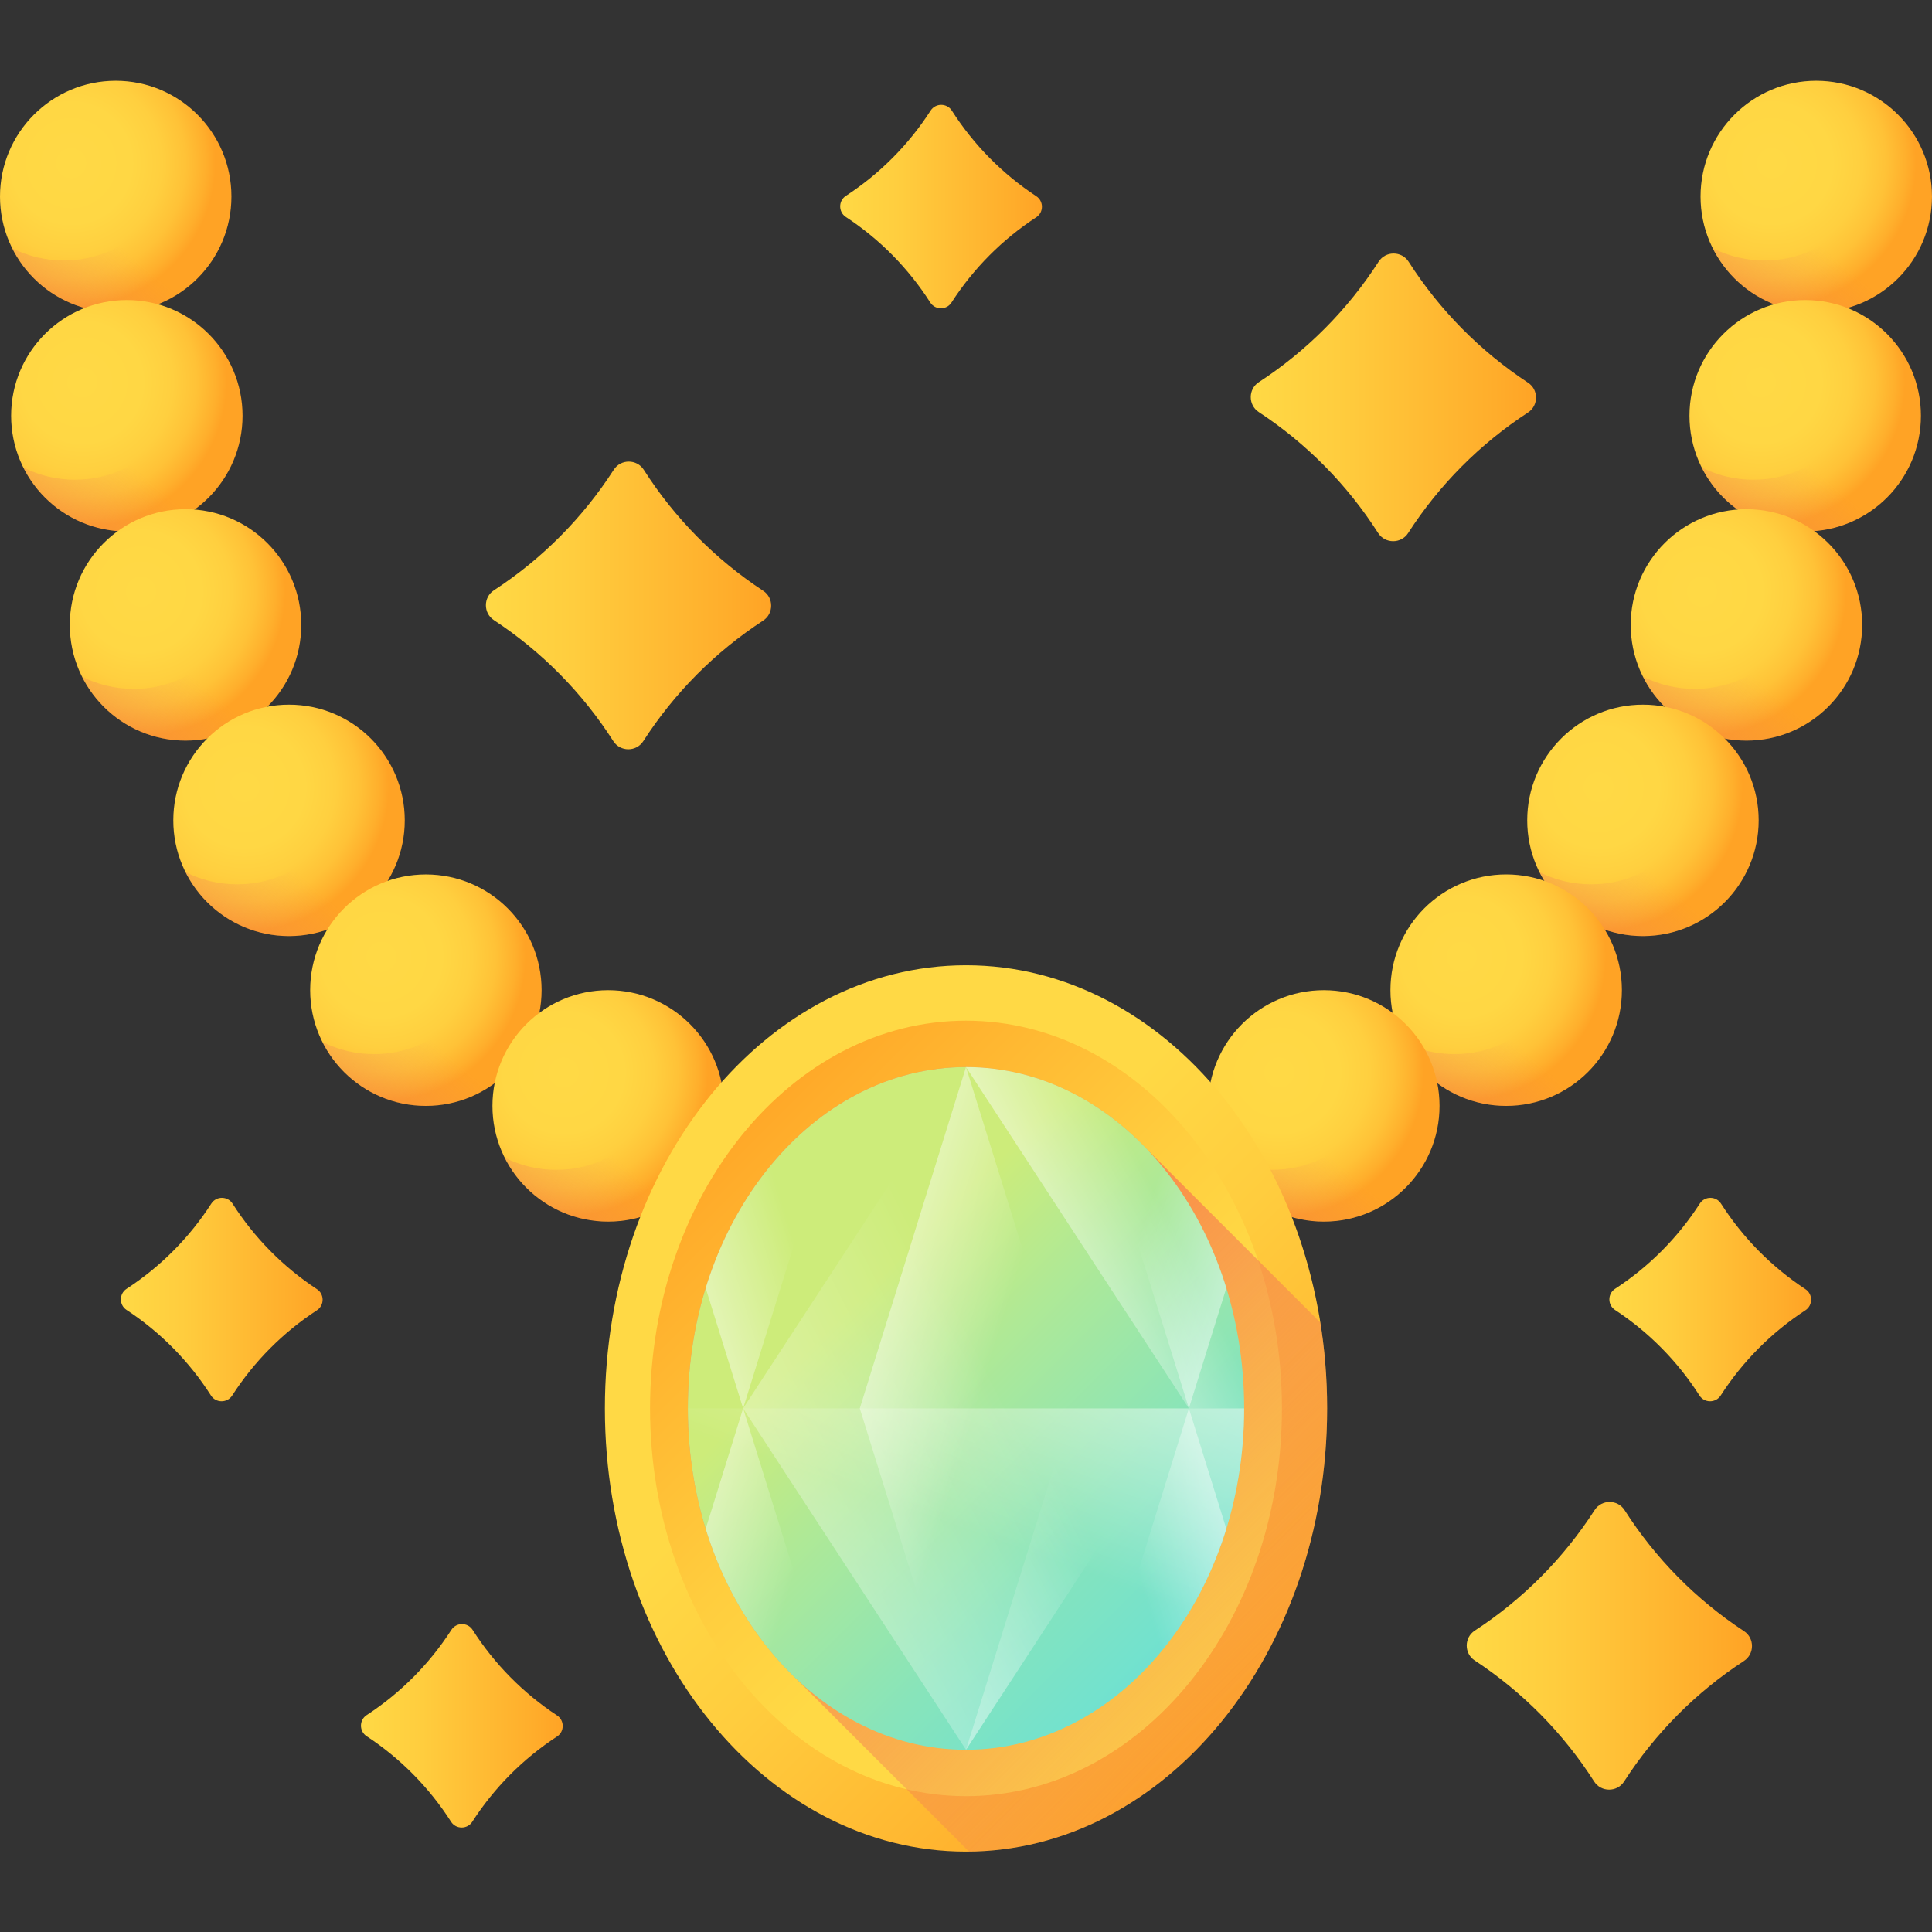
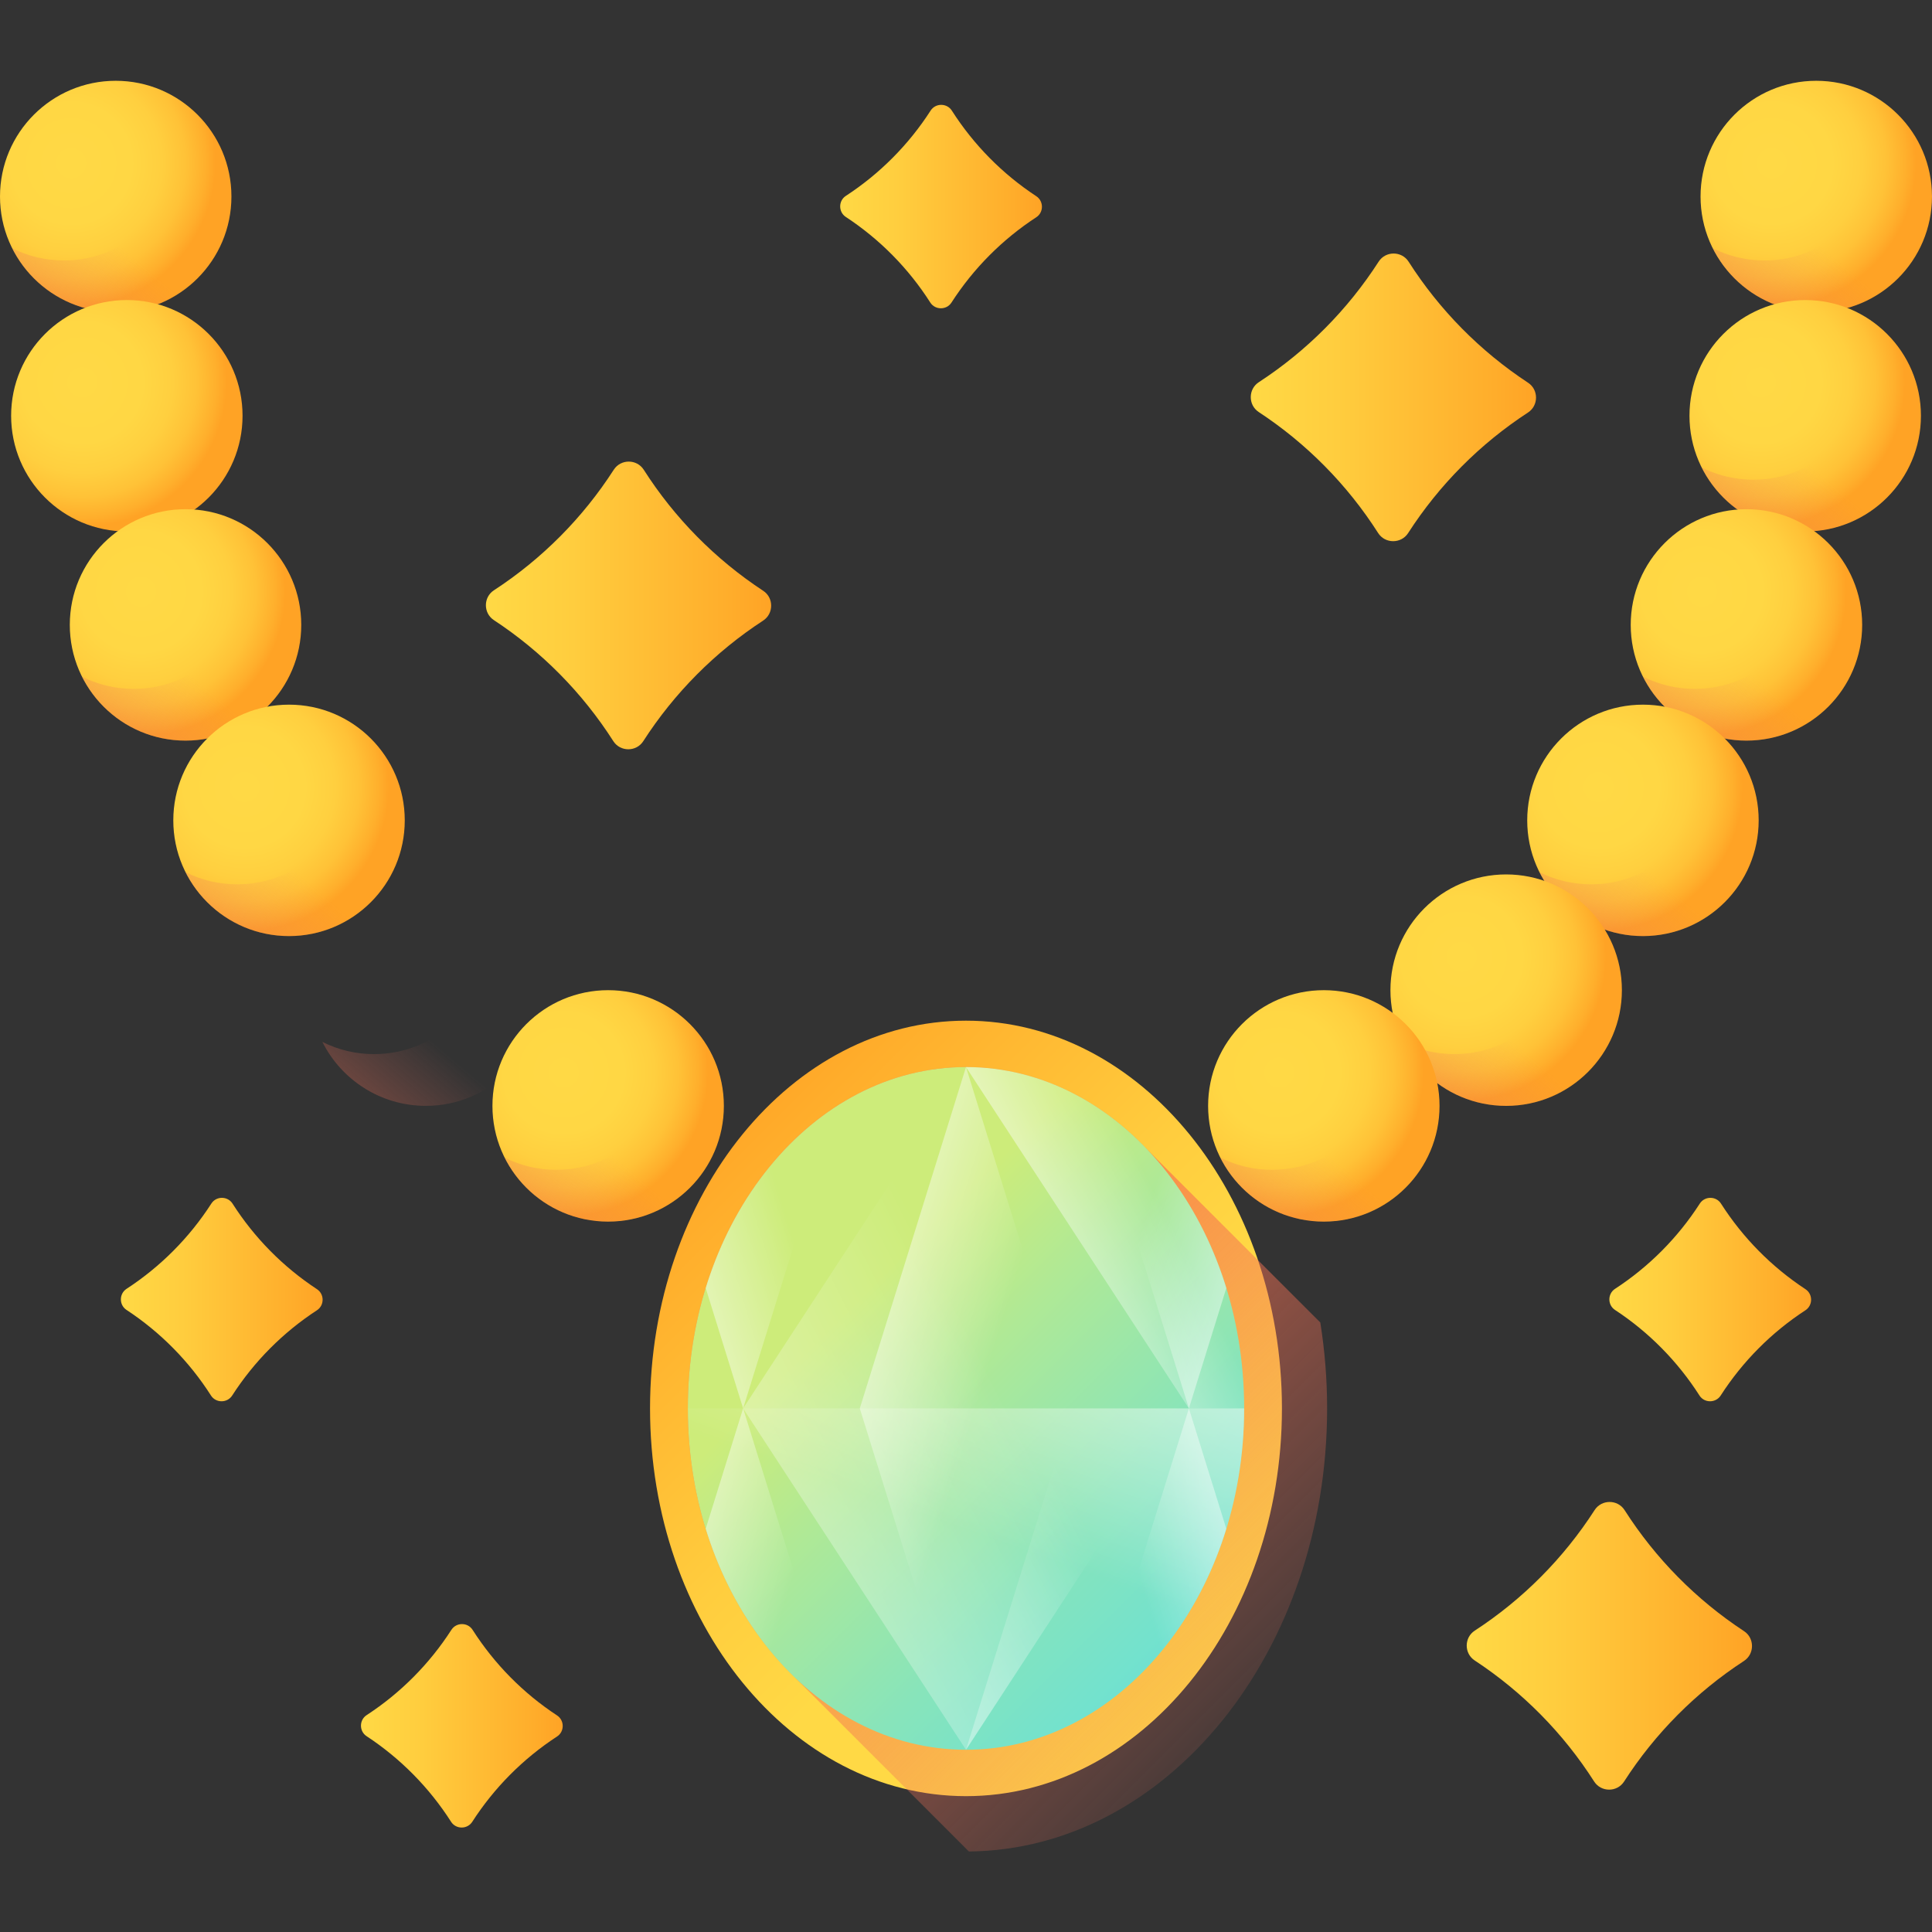
<svg xmlns="http://www.w3.org/2000/svg" width="70" height="70" viewBox="0 0 70 70" fill="none">
  <rect x="0" y="0" width="70" height="70" fill="#333333" stroke="none" />
  <g clip-path="url(#clip0_402_3681)">
    <path d="M4.193 11.313C6.508 11.313 8.385 9.436 8.385 7.12C8.385 4.805 6.508 2.927 4.193 2.927C1.877 2.927 0 4.805 0 7.12C0 9.436 1.877 11.313 4.193 11.313Z" fill="url(#paint0_radial_402_3681)" />
    <path d="M0.442 8.995C1.024 9.287 1.666 9.438 2.317 9.437C4.633 9.437 6.51 7.56 6.51 5.245C6.51 4.571 6.351 3.934 6.068 3.369C7.441 4.058 8.385 5.478 8.385 7.12C8.385 9.435 6.508 11.312 4.192 11.312C2.551 11.312 1.13 10.369 0.442 8.995Z" fill="url(#paint1_linear_402_3681)" />
    <path d="M4.595 19.256C6.911 19.256 8.788 17.379 8.788 15.063C8.788 12.748 6.911 10.871 4.595 10.871C2.28 10.871 0.403 12.748 0.403 15.063C0.403 17.379 2.28 19.256 4.595 19.256Z" fill="url(#paint2_radial_402_3681)" />
-     <path d="M0.845 16.938C1.427 17.23 2.069 17.381 2.72 17.381C5.036 17.381 6.913 15.504 6.913 13.188C6.913 12.514 6.753 11.877 6.471 11.312C7.844 12.001 8.788 13.422 8.788 15.063C8.788 17.378 6.911 19.255 4.595 19.255C2.954 19.255 1.533 18.312 0.845 16.938Z" fill="url(#paint3_linear_402_3681)" />
    <path d="M6.722 26.834C9.037 26.834 10.915 24.957 10.915 22.641C10.915 20.326 9.037 18.449 6.722 18.449C4.406 18.449 2.529 20.326 2.529 22.641C2.529 24.957 4.406 26.834 6.722 26.834Z" fill="url(#paint4_radial_402_3681)" />
    <path d="M2.971 24.516C3.553 24.808 4.196 24.96 4.847 24.959C7.162 24.959 9.039 23.082 9.039 20.766C9.039 20.092 8.88 19.455 8.597 18.891C9.971 19.579 10.914 21 10.914 22.641C10.914 24.956 9.037 26.834 6.722 26.834C5.08 26.834 3.66 25.89 2.971 24.516Z" fill="url(#paint5_linear_402_3681)" />
    <path d="M10.472 33.916C12.787 33.916 14.665 32.039 14.665 29.724C14.665 27.408 12.787 25.531 10.472 25.531C8.156 25.531 6.279 27.408 6.279 29.724C6.279 32.039 8.156 33.916 10.472 33.916Z" fill="url(#paint6_radial_402_3681)" />
    <path d="M6.721 31.599C7.303 31.891 7.946 32.042 8.597 32.041C10.912 32.041 12.789 30.164 12.789 27.849C12.789 27.174 12.63 26.538 12.347 25.973C13.721 26.662 14.664 28.082 14.664 29.724C14.664 32.039 12.787 33.916 10.472 33.916C8.83 33.916 7.41 32.973 6.721 31.599Z" fill="url(#paint7_linear_402_3681)" />
-     <path d="M15.43 40.068C17.746 40.068 19.623 38.191 19.623 35.875C19.623 33.56 17.746 31.683 15.43 31.683C13.115 31.683 11.238 33.56 11.238 35.875C11.238 38.191 13.115 40.068 15.43 40.068Z" fill="url(#paint8_radial_402_3681)" />
    <path d="M11.68 37.75C12.262 38.042 12.904 38.193 13.555 38.192C15.871 38.192 17.748 36.315 17.748 34C17.748 33.325 17.588 32.689 17.305 32.124C18.679 32.813 19.623 34.233 19.623 35.875C19.623 38.19 17.745 40.067 15.43 40.067C13.789 40.067 12.368 39.124 11.68 37.75Z" fill="url(#paint9_linear_402_3681)" />
    <path d="M22.034 44.261C24.35 44.261 26.227 42.384 26.227 40.068C26.227 37.753 24.35 35.876 22.034 35.876C19.719 35.876 17.842 37.753 17.842 40.068C17.842 42.384 19.719 44.261 22.034 44.261Z" fill="url(#paint10_radial_402_3681)" />
    <path d="M18.284 41.943C18.866 42.235 19.508 42.386 20.159 42.385C22.475 42.385 24.352 40.508 24.352 38.193C24.352 37.519 24.192 36.882 23.91 36.317C25.283 37.006 26.227 38.426 26.227 40.068C26.227 42.383 24.349 44.26 22.034 44.26C20.393 44.261 18.972 43.317 18.284 41.943Z" fill="url(#paint11_linear_402_3681)" />
    <path d="M65.806 11.313C68.122 11.313 69.999 9.436 69.999 7.12C69.999 4.805 68.122 2.927 65.806 2.927C63.491 2.927 61.614 4.805 61.614 7.12C61.614 9.436 63.491 11.313 65.806 11.313Z" fill="url(#paint12_radial_402_3681)" />
    <path d="M62.058 8.995C62.64 9.287 63.282 9.438 63.934 9.437C66.249 9.437 68.126 7.56 68.126 5.245C68.126 4.571 67.967 3.934 67.684 3.369C69.058 4.058 70.001 5.478 70.001 7.12C70.001 9.435 68.124 11.312 65.808 11.312C64.167 11.312 62.747 10.369 62.058 8.995Z" fill="url(#paint13_linear_402_3681)" />
    <path d="M65.406 19.256C67.722 19.256 69.599 17.379 69.599 15.063C69.599 12.748 67.722 10.871 65.406 10.871C63.09 10.871 61.213 12.748 61.213 15.063C61.213 17.379 63.09 19.256 65.406 19.256Z" fill="url(#paint14_radial_402_3681)" />
    <path d="M61.655 16.938C62.237 17.23 62.88 17.381 63.531 17.381C65.846 17.381 67.723 15.504 67.723 13.188C67.723 12.514 67.564 11.877 67.281 11.312C68.655 12.001 69.598 13.422 69.598 15.063C69.598 17.378 67.721 19.255 65.406 19.255C63.764 19.255 62.344 18.312 61.655 16.938Z" fill="url(#paint15_linear_402_3681)" />
    <path d="M63.277 26.834C65.593 26.834 67.47 24.957 67.47 22.641C67.47 20.326 65.593 18.449 63.277 18.449C60.962 18.449 59.084 20.326 59.084 22.641C59.084 24.957 60.962 26.834 63.277 26.834Z" fill="url(#paint16_radial_402_3681)" />
    <path d="M59.529 24.516C60.111 24.808 60.753 24.96 61.404 24.959C63.72 24.959 65.597 23.082 65.597 20.766C65.597 20.092 65.438 19.455 65.155 18.891C66.528 19.579 67.472 21 67.472 22.641C67.472 24.956 65.595 26.834 63.279 26.834C61.638 26.834 60.217 25.89 59.529 24.516Z" fill="url(#paint17_linear_402_3681)" />
    <path d="M59.527 33.916C61.843 33.916 63.72 32.039 63.72 29.724C63.72 27.408 61.843 25.531 59.527 25.531C57.212 25.531 55.334 27.408 55.334 29.724C55.334 32.039 57.212 33.916 59.527 33.916Z" fill="url(#paint18_radial_402_3681)" />
    <path d="M55.776 31.599C56.358 31.891 57.001 32.042 57.652 32.041C59.967 32.041 61.844 30.164 61.844 27.849C61.844 27.174 61.685 26.538 61.402 25.973C62.776 26.662 63.719 28.082 63.719 29.724C63.719 32.039 61.842 33.916 59.527 33.916C57.885 33.916 56.465 32.973 55.776 31.599Z" fill="url(#paint19_linear_402_3681)" />
    <path d="M54.571 40.068C56.886 40.068 58.764 38.191 58.764 35.875C58.764 33.559 56.886 31.682 54.571 31.682C52.255 31.682 50.378 33.559 50.378 35.875C50.378 38.191 52.255 40.068 54.571 40.068Z" fill="url(#paint20_radial_402_3681)" />
    <path d="M50.82 37.75C51.402 38.042 52.045 38.193 52.696 38.192C55.011 38.192 56.888 36.315 56.888 34C56.888 33.325 56.729 32.689 56.446 32.124C57.82 32.813 58.763 34.233 58.763 35.875C58.763 38.19 56.886 40.067 54.571 40.067C52.929 40.067 51.509 39.124 50.82 37.75Z" fill="url(#paint21_linear_402_3681)" />
    <path d="M47.965 44.261C50.28 44.261 52.157 42.384 52.157 40.068C52.157 37.753 50.28 35.876 47.965 35.876C45.649 35.876 43.772 37.753 43.772 40.068C43.772 42.384 45.649 44.261 47.965 44.261Z" fill="url(#paint22_radial_402_3681)" />
    <path d="M44.214 41.943C44.796 42.235 45.438 42.386 46.089 42.385C48.405 42.385 50.282 40.508 50.282 38.193C50.282 37.519 50.123 36.882 49.84 36.317C51.214 37.006 52.157 38.426 52.157 40.068C52.157 42.383 50.28 44.26 47.964 44.26C46.323 44.261 44.902 43.317 44.214 41.943Z" fill="url(#paint23_linear_402_3681)" />
-     <path d="M35.001 67.087C42.227 67.087 48.085 59.898 48.085 51.03C48.085 42.162 42.227 34.973 35.001 34.973C27.774 34.973 21.916 42.162 21.916 51.03C21.916 59.898 27.774 67.087 35.001 67.087Z" fill="url(#paint24_linear_402_3681)" />
    <path d="M35 65.078C41.322 65.078 46.447 58.788 46.447 51.029C46.447 43.271 41.322 36.981 35 36.981C28.677 36.981 23.552 43.271 23.552 51.029C23.552 58.788 28.677 65.078 35 65.078Z" fill="url(#paint25_linear_402_3681)" />
    <path d="M35 38.661C29.434 38.661 24.922 44.198 24.922 51.029C24.922 54.964 26.421 58.467 28.755 60.732L35.105 67.083C42.283 67.013 48.084 59.854 48.084 51.029C48.084 49.964 47.998 48.924 47.837 47.917L41.504 41.585C39.749 39.762 37.48 38.661 35 38.661Z" fill="url(#paint26_linear_402_3681)" />
    <path d="M35 63.397C40.566 63.397 45.078 57.86 45.078 51.029C45.078 44.198 40.566 38.661 35 38.661C29.434 38.661 24.922 44.198 24.922 51.029C24.922 57.86 29.434 63.397 35 63.397Z" fill="url(#paint27_linear_402_3681)" />
    <path d="M35 63.397C40.566 63.397 45.078 57.86 45.078 51.029H24.922C24.922 57.86 29.434 63.397 35 63.397Z" fill="url(#paint28_linear_402_3681)" />
    <path d="M35 38.661L26.924 51.029L35 63.397L43.075 51.029L35 38.661Z" fill="url(#paint29_linear_402_3681)" />
    <path d="M35 38.661L31.152 51.029L35 63.397L38.847 51.029L35 38.661Z" fill="url(#paint30_linear_402_3681)" />
    <path d="M30.335 61.991L26.925 51.029L25.569 55.389C26.445 58.242 28.155 60.591 30.335 61.991Z" fill="url(#paint31_linear_402_3681)" />
    <path d="M39.666 61.991L43.076 51.029L44.432 55.389C43.556 58.242 41.846 60.591 39.666 61.991Z" fill="url(#paint32_linear_402_3681)" />
    <path d="M30.335 40.067L26.925 51.029L25.569 46.669C26.445 43.816 28.155 41.468 30.335 40.067Z" fill="url(#paint33_linear_402_3681)" />
    <path d="M39.666 40.067L43.076 51.029L44.432 46.669C43.556 43.816 41.846 41.468 39.666 40.067Z" fill="url(#paint34_linear_402_3681)" />
    <path d="M35 38.662L43.076 51.03H45.079C45.079 44.199 40.566 38.662 35 38.662Z" fill="url(#paint35_linear_402_3681)" />
    <path d="M35 63.398L38.847 51.03L35 38.662L43.076 51.03L35 63.398Z" fill="url(#paint36_linear_402_3681)" />
    <path d="M27.651 22.485C25.911 23.619 24.431 25.108 23.307 26.854C23.054 27.247 22.472 27.245 22.221 26.852C21.103 25.102 19.628 23.608 17.893 22.467C17.508 22.214 17.509 21.639 17.895 21.388C19.634 20.254 21.115 18.765 22.238 17.019C22.491 16.626 23.074 16.627 23.325 17.021C24.442 18.771 25.917 20.265 27.653 21.406C28.038 21.658 28.036 22.233 27.651 22.485Z" fill="url(#paint37_linear_402_3681)" />
    <path d="M55.363 14.946C53.624 16.08 52.143 17.569 51.019 19.315C50.767 19.707 50.184 19.706 49.933 19.313C48.816 17.563 47.341 16.069 45.605 14.928C45.221 14.675 45.222 14.1 45.607 13.849C47.347 12.715 48.827 11.226 49.951 9.48C50.203 9.087 50.786 9.088 51.037 9.482C52.155 11.232 53.63 12.726 55.365 13.867C55.75 14.12 55.749 14.694 55.363 14.946Z" fill="url(#paint38_linear_402_3681)" />
    <path d="M63.188 60.179C61.448 61.313 59.968 62.802 58.844 64.548C58.592 64.941 58.009 64.94 57.758 64.546C56.64 62.796 55.166 61.302 53.43 60.161C53.045 59.908 53.046 59.334 53.432 59.082C55.172 57.948 56.652 56.459 57.776 54.713C58.028 54.321 58.611 54.321 58.862 54.715C59.98 56.465 61.454 57.959 63.19 59.1C63.575 59.352 63.574 59.927 63.188 60.179Z" fill="url(#paint39_linear_402_3681)" />
    <path d="M37.546 7.872C36.316 8.674 35.269 9.727 34.474 10.962C34.296 11.239 33.883 11.239 33.706 10.961C32.916 9.723 31.873 8.666 30.645 7.86C30.373 7.681 30.374 7.274 30.647 7.097C31.877 6.295 32.924 5.242 33.718 4.007C33.897 3.729 34.309 3.73 34.487 4.008C35.277 5.246 36.32 6.303 37.547 7.109C37.819 7.288 37.819 7.694 37.546 7.872Z" fill="url(#paint40_linear_402_3681)" />
    <path d="M65.415 47.473C64.184 48.275 63.138 49.328 62.343 50.563C62.164 50.84 61.752 50.84 61.575 50.562C60.784 49.324 59.741 48.267 58.514 47.461C58.242 47.282 58.243 46.875 58.516 46.697C59.746 45.895 60.792 44.843 61.587 43.608C61.766 43.33 62.178 43.331 62.355 43.609C63.146 44.847 64.189 45.903 65.416 46.71C65.688 46.889 65.687 47.295 65.415 47.473Z" fill="url(#paint41_linear_402_3681)" />
    <path d="M11.484 47.473C10.254 48.275 9.207 49.328 8.412 50.563C8.234 50.84 7.821 50.84 7.644 50.562C6.854 49.324 5.811 48.267 4.584 47.461C4.311 47.282 4.312 46.875 4.585 46.697C5.815 45.895 6.862 44.843 7.657 43.608C7.835 43.33 8.247 43.331 8.425 43.609C9.215 44.847 10.258 45.903 11.485 46.71C11.757 46.889 11.757 47.295 11.484 47.473Z" fill="url(#paint42_linear_402_3681)" />
    <path d="M20.183 62.917C18.953 63.719 17.906 64.772 17.111 66.007C16.932 66.285 16.52 66.284 16.343 66.006C15.552 64.768 14.509 63.711 13.282 62.905C13.01 62.726 13.011 62.32 13.284 62.142C14.514 61.34 15.56 60.287 16.355 59.052C16.534 58.774 16.946 58.775 17.123 59.053C17.914 60.291 18.957 61.348 20.184 62.154C20.456 62.333 20.456 62.739 20.183 62.917Z" fill="url(#paint43_linear_402_3681)" />
  </g>
  <defs>
    <radialGradient id="paint0_radial_402_3681" cx="0" cy="0" r="1" gradientUnits="userSpaceOnUse" gradientTransform="translate(2.583 5.913) rotate(90) scale(5.224)">
      <stop stop-color="#FFD945" />
      <stop offset="0.417" stop-color="#FFD744" />
      <stop offset="0.628" stop-color="#FFCF3F" />
      <stop offset="0.793" stop-color="#FFC237" />
      <stop offset="0.933" stop-color="#FFAF2C" />
      <stop offset="1" stop-color="#FFA325" />
    </radialGradient>
    <linearGradient id="paint1_linear_402_3681" x1="4.35" y1="8.901" x2="-2.261" y2="16.711" gradientUnits="userSpaceOnUse">
      <stop stop-color="#E87264" stop-opacity="0" />
      <stop offset="1" stop-color="#FF7044" />
    </linearGradient>
    <radialGradient id="paint2_radial_402_3681" cx="0" cy="0" r="1" gradientUnits="userSpaceOnUse" gradientTransform="translate(2.985 13.856) rotate(90) scale(5.224)">
      <stop stop-color="#FFD945" />
      <stop offset="0.417" stop-color="#FFD744" />
      <stop offset="0.628" stop-color="#FFCF3F" />
      <stop offset="0.793" stop-color="#FFC237" />
      <stop offset="0.933" stop-color="#FFAF2C" />
      <stop offset="1" stop-color="#FFA325" />
    </radialGradient>
    <linearGradient id="paint3_linear_402_3681" x1="4.753" y1="16.844" x2="-1.858" y2="24.654" gradientUnits="userSpaceOnUse">
      <stop stop-color="#E87264" stop-opacity="0" />
      <stop offset="1" stop-color="#FF7044" />
    </linearGradient>
    <radialGradient id="paint4_radial_402_3681" cx="0" cy="0" r="1" gradientUnits="userSpaceOnUse" gradientTransform="translate(5.112 21.434) rotate(90) scale(5.224)">
      <stop stop-color="#FFD945" />
      <stop offset="0.417" stop-color="#FFD744" />
      <stop offset="0.628" stop-color="#FFCF3F" />
      <stop offset="0.793" stop-color="#FFC237" />
      <stop offset="0.933" stop-color="#FFAF2C" />
      <stop offset="1" stop-color="#FFA325" />
    </radialGradient>
    <linearGradient id="paint5_linear_402_3681" x1="6.879" y1="24.422" x2="0.269" y2="32.232" gradientUnits="userSpaceOnUse">
      <stop stop-color="#E87264" stop-opacity="0" />
      <stop offset="1" stop-color="#FF7044" />
    </linearGradient>
    <radialGradient id="paint6_radial_402_3681" cx="0" cy="0" r="1" gradientUnits="userSpaceOnUse" gradientTransform="translate(8.862 28.516) rotate(90) scale(5.224)">
      <stop stop-color="#FFD945" />
      <stop offset="0.417" stop-color="#FFD744" />
      <stop offset="0.628" stop-color="#FFCF3F" />
      <stop offset="0.793" stop-color="#FFC237" />
      <stop offset="0.933" stop-color="#FFAF2C" />
      <stop offset="1" stop-color="#FFA325" />
    </radialGradient>
    <linearGradient id="paint7_linear_402_3681" x1="10.629" y1="31.505" x2="4.019" y2="39.315" gradientUnits="userSpaceOnUse">
      <stop stop-color="#E87264" stop-opacity="0" />
      <stop offset="1" stop-color="#FF7044" />
    </linearGradient>
    <radialGradient id="paint8_radial_402_3681" cx="0" cy="0" r="1" gradientUnits="userSpaceOnUse" gradientTransform="translate(13.82 34.668) rotate(90) scale(5.224)">
      <stop stop-color="#FFD945" />
      <stop offset="0.417" stop-color="#FFD744" />
      <stop offset="0.628" stop-color="#FFCF3F" />
      <stop offset="0.793" stop-color="#FFC237" />
      <stop offset="0.933" stop-color="#FFAF2C" />
      <stop offset="1" stop-color="#FFA325" />
    </radialGradient>
    <linearGradient id="paint9_linear_402_3681" x1="15.588" y1="37.656" x2="8.977" y2="45.466" gradientUnits="userSpaceOnUse">
      <stop stop-color="#E87264" stop-opacity="0" />
      <stop offset="1" stop-color="#FF7044" />
    </linearGradient>
    <radialGradient id="paint10_radial_402_3681" cx="0" cy="0" r="1" gradientUnits="userSpaceOnUse" gradientTransform="translate(20.424 38.861) rotate(90) scale(5.224 5.224)">
      <stop stop-color="#FFD945" />
      <stop offset="0.417" stop-color="#FFD744" />
      <stop offset="0.628" stop-color="#FFCF3F" />
      <stop offset="0.793" stop-color="#FFC237" />
      <stop offset="0.933" stop-color="#FFAF2C" />
      <stop offset="1" stop-color="#FFA325" />
    </radialGradient>
    <linearGradient id="paint11_linear_402_3681" x1="22.192" y1="41.849" x2="15.581" y2="49.659" gradientUnits="userSpaceOnUse">
      <stop stop-color="#E87264" stop-opacity="0" />
      <stop offset="1" stop-color="#FF7044" />
    </linearGradient>
    <radialGradient id="paint12_radial_402_3681" cx="0" cy="0" r="1" gradientUnits="userSpaceOnUse" gradientTransform="translate(64.196 5.913) rotate(90) scale(5.224)">
      <stop stop-color="#FFD945" />
      <stop offset="0.417" stop-color="#FFD744" />
      <stop offset="0.628" stop-color="#FFCF3F" />
      <stop offset="0.793" stop-color="#FFC237" />
      <stop offset="0.933" stop-color="#FFAF2C" />
      <stop offset="1" stop-color="#FFA325" />
    </radialGradient>
    <linearGradient id="paint13_linear_402_3681" x1="65.966" y1="8.901" x2="59.355" y2="16.711" gradientUnits="userSpaceOnUse">
      <stop stop-color="#E87264" stop-opacity="0" />
      <stop offset="1" stop-color="#FF7044" />
    </linearGradient>
    <radialGradient id="paint14_radial_402_3681" cx="0" cy="0" r="1" gradientUnits="userSpaceOnUse" gradientTransform="translate(63.796 13.856) rotate(90) scale(5.224 5.224)">
      <stop stop-color="#FFD945" />
      <stop offset="0.417" stop-color="#FFD744" />
      <stop offset="0.628" stop-color="#FFCF3F" />
      <stop offset="0.793" stop-color="#FFC237" />
      <stop offset="0.933" stop-color="#FFAF2C" />
      <stop offset="1" stop-color="#FFA325" />
    </radialGradient>
    <linearGradient id="paint15_linear_402_3681" x1="65.563" y1="16.844" x2="58.952" y2="24.654" gradientUnits="userSpaceOnUse">
      <stop stop-color="#E87264" stop-opacity="0" />
      <stop offset="1" stop-color="#FF7044" />
    </linearGradient>
    <radialGradient id="paint16_radial_402_3681" cx="0" cy="0" r="1" gradientUnits="userSpaceOnUse" gradientTransform="translate(61.667 21.434) rotate(90) scale(5.224)">
      <stop stop-color="#FFD945" />
      <stop offset="0.417" stop-color="#FFD744" />
      <stop offset="0.628" stop-color="#FFCF3F" />
      <stop offset="0.793" stop-color="#FFC237" />
      <stop offset="0.933" stop-color="#FFAF2C" />
      <stop offset="1" stop-color="#FFA325" />
    </radialGradient>
    <linearGradient id="paint17_linear_402_3681" x1="63.437" y1="24.422" x2="56.826" y2="32.232" gradientUnits="userSpaceOnUse">
      <stop stop-color="#E87264" stop-opacity="0" />
      <stop offset="1" stop-color="#FF7044" />
    </linearGradient>
    <radialGradient id="paint18_radial_402_3681" cx="0" cy="0" r="1" gradientUnits="userSpaceOnUse" gradientTransform="translate(57.917 28.516) rotate(90) scale(5.224 5.224)">
      <stop stop-color="#FFD945" />
      <stop offset="0.417" stop-color="#FFD744" />
      <stop offset="0.628" stop-color="#FFCF3F" />
      <stop offset="0.793" stop-color="#FFC237" />
      <stop offset="0.933" stop-color="#FFAF2C" />
      <stop offset="1" stop-color="#FFA325" />
    </radialGradient>
    <linearGradient id="paint19_linear_402_3681" x1="59.684" y1="31.505" x2="53.074" y2="39.315" gradientUnits="userSpaceOnUse">
      <stop stop-color="#E87264" stop-opacity="0" />
      <stop offset="1" stop-color="#FF7044" />
    </linearGradient>
    <radialGradient id="paint20_radial_402_3681" cx="0" cy="0" r="1" gradientUnits="userSpaceOnUse" gradientTransform="translate(52.961 34.667) rotate(90) scale(5.224 5.224)">
      <stop stop-color="#FFD945" />
      <stop offset="0.417" stop-color="#FFD744" />
      <stop offset="0.628" stop-color="#FFCF3F" />
      <stop offset="0.793" stop-color="#FFC237" />
      <stop offset="0.933" stop-color="#FFAF2C" />
      <stop offset="1" stop-color="#FFA325" />
    </radialGradient>
    <linearGradient id="paint21_linear_402_3681" x1="54.728" y1="37.656" x2="48.118" y2="45.466" gradientUnits="userSpaceOnUse">
      <stop stop-color="#E87264" stop-opacity="0" />
      <stop offset="1" stop-color="#FF7044" />
    </linearGradient>
    <radialGradient id="paint22_radial_402_3681" cx="0" cy="0" r="1" gradientUnits="userSpaceOnUse" gradientTransform="translate(46.354 38.861) rotate(90) scale(5.224)">
      <stop stop-color="#FFD945" />
      <stop offset="0.417" stop-color="#FFD744" />
      <stop offset="0.628" stop-color="#FFCF3F" />
      <stop offset="0.793" stop-color="#FFC237" />
      <stop offset="0.933" stop-color="#FFAF2C" />
      <stop offset="1" stop-color="#FFA325" />
    </radialGradient>
    <linearGradient id="paint23_linear_402_3681" x1="48.122" y1="41.849" x2="41.511" y2="49.659" gradientUnits="userSpaceOnUse">
      <stop stop-color="#E87264" stop-opacity="0" />
      <stop offset="1" stop-color="#FF7044" />
    </linearGradient>
    <linearGradient id="paint24_linear_402_3681" x1="32.013" y1="48.042" x2="46.496" y2="62.526" gradientUnits="userSpaceOnUse">
      <stop stop-color="#FFD945" />
      <stop offset="0.304" stop-color="#FFCD3E" />
      <stop offset="0.856" stop-color="#FFAD2B" />
      <stop offset="1" stop-color="#FFA325" />
    </linearGradient>
    <linearGradient id="paint25_linear_402_3681" x1="37.614" y1="53.644" x2="24.942" y2="40.972" gradientUnits="userSpaceOnUse">
      <stop stop-color="#FFD945" />
      <stop offset="0.304" stop-color="#FFCD3E" />
      <stop offset="0.856" stop-color="#FFAD2B" />
      <stop offset="1" stop-color="#FFA325" />
    </linearGradient>
    <linearGradient id="paint26_linear_402_3681" x1="48.407" y1="64.436" x2="26.997" y2="43.025" gradientUnits="userSpaceOnUse">
      <stop stop-color="#E87264" stop-opacity="0" />
      <stop offset="1" stop-color="#FF7044" />
    </linearGradient>
    <linearGradient id="paint27_linear_402_3681" x1="31.061" y1="47.09" x2="45.839" y2="61.868" gradientUnits="userSpaceOnUse">
      <stop stop-color="#CDEC7A" />
      <stop offset="0.216" stop-color="#B0E995" />
      <stop offset="0.561" stop-color="#87E4BB" />
      <stop offset="0.835" stop-color="#6EE1D2" />
      <stop offset="1" stop-color="#65E0DB" />
    </linearGradient>
    <linearGradient id="paint28_linear_402_3681" x1="34.004" y1="55.113" x2="39.388" y2="40.077" gradientUnits="userSpaceOnUse">
      <stop stop-color="white" stop-opacity="0" />
      <stop offset="1" stop-color="white" />
    </linearGradient>
    <linearGradient id="paint29_linear_402_3681" x1="36.241" y1="50.401" x2="11.718" y2="62.81" gradientUnits="userSpaceOnUse">
      <stop stop-color="white" stop-opacity="0" />
      <stop offset="1" stop-color="white" />
    </linearGradient>
    <linearGradient id="paint30_linear_402_3681" x1="35.332" y1="51.131" x2="26.37" y2="48.374" gradientUnits="userSpaceOnUse">
      <stop stop-color="white" stop-opacity="0" />
      <stop offset="1" stop-color="white" />
    </linearGradient>
    <linearGradient id="paint31_linear_402_3681" x1="28.917" y1="56.599" x2="21" y2="54.162" gradientUnits="userSpaceOnUse">
      <stop stop-color="white" stop-opacity="0" />
      <stop offset="1" stop-color="white" />
    </linearGradient>
    <linearGradient id="paint32_linear_402_3681" x1="41.084" y1="56.599" x2="49.001" y2="54.162" gradientUnits="userSpaceOnUse">
      <stop stop-color="white" stop-opacity="0" />
      <stop offset="1" stop-color="white" />
    </linearGradient>
    <linearGradient id="paint33_linear_402_3681" x1="28.917" y1="45.46" x2="21" y2="47.896" gradientUnits="userSpaceOnUse">
      <stop stop-color="white" stop-opacity="0" />
      <stop offset="1" stop-color="white" />
    </linearGradient>
    <linearGradient id="paint34_linear_402_3681" x1="41.084" y1="45.46" x2="49.002" y2="47.896" gradientUnits="userSpaceOnUse">
      <stop stop-color="white" stop-opacity="0" />
      <stop offset="1" stop-color="white" />
    </linearGradient>
    <linearGradient id="paint35_linear_402_3681" x1="42.148" y1="43.792" x2="34.401" y2="47.666" gradientUnits="userSpaceOnUse">
      <stop stop-color="white" stop-opacity="0" />
      <stop offset="1" stop-color="white" />
    </linearGradient>
    <linearGradient id="paint36_linear_402_3681" x1="36.825" y1="50.107" x2="15.061" y2="61.12" gradientUnits="userSpaceOnUse">
      <stop stop-color="white" stop-opacity="0" />
      <stop offset="1" stop-color="white" />
    </linearGradient>
    <linearGradient id="paint37_linear_402_3681" x1="17.605" y1="21.936" x2="27.941" y2="21.936" gradientUnits="userSpaceOnUse">
      <stop stop-color="#FFD945" />
      <stop offset="0.304" stop-color="#FFCD3E" />
      <stop offset="0.856" stop-color="#FFAD2B" />
      <stop offset="1" stop-color="#FFA325" />
    </linearGradient>
    <linearGradient id="paint38_linear_402_3681" x1="45.317" y1="14.397" x2="55.653" y2="14.397" gradientUnits="userSpaceOnUse">
      <stop stop-color="#FFD945" />
      <stop offset="0.304" stop-color="#FFCD3E" />
      <stop offset="0.856" stop-color="#FFAD2B" />
      <stop offset="1" stop-color="#FFA325" />
    </linearGradient>
    <linearGradient id="paint39_linear_402_3681" x1="53.142" y1="59.63" x2="63.478" y2="59.63" gradientUnits="userSpaceOnUse">
      <stop stop-color="#FFD945" />
      <stop offset="0.304" stop-color="#FFCD3E" />
      <stop offset="0.856" stop-color="#FFAD2B" />
      <stop offset="1" stop-color="#FFA325" />
    </linearGradient>
    <linearGradient id="paint40_linear_402_3681" x1="30.442" y1="7.484" x2="37.751" y2="7.484" gradientUnits="userSpaceOnUse">
      <stop stop-color="#FFD945" />
      <stop offset="0.304" stop-color="#FFCD3E" />
      <stop offset="0.856" stop-color="#FFAD2B" />
      <stop offset="1" stop-color="#FFA325" />
    </linearGradient>
    <linearGradient id="paint41_linear_402_3681" x1="58.311" y1="47.085" x2="65.62" y2="47.085" gradientUnits="userSpaceOnUse">
      <stop stop-color="#FFD945" />
      <stop offset="0.304" stop-color="#FFCD3E" />
      <stop offset="0.856" stop-color="#FFAD2B" />
      <stop offset="1" stop-color="#FFA325" />
    </linearGradient>
    <linearGradient id="paint42_linear_402_3681" x1="4.38" y1="47.085" x2="11.689" y2="47.085" gradientUnits="userSpaceOnUse">
      <stop stop-color="#FFD945" />
      <stop offset="0.304" stop-color="#FFCD3E" />
      <stop offset="0.856" stop-color="#FFAD2B" />
      <stop offset="1" stop-color="#FFA325" />
    </linearGradient>
    <linearGradient id="paint43_linear_402_3681" x1="13.079" y1="62.529" x2="20.388" y2="62.529" gradientUnits="userSpaceOnUse">
      <stop stop-color="#FFD945" />
      <stop offset="0.304" stop-color="#FFCD3E" />
      <stop offset="0.856" stop-color="#FFAD2B" />
      <stop offset="1" stop-color="#FFA325" />
    </linearGradient>
    <clipPath id="clip0_402_3681">
      <rect width="70" height="70" fill="white" transform="translate(0 0.008)" />
    </clipPath>
  </defs>
</svg>